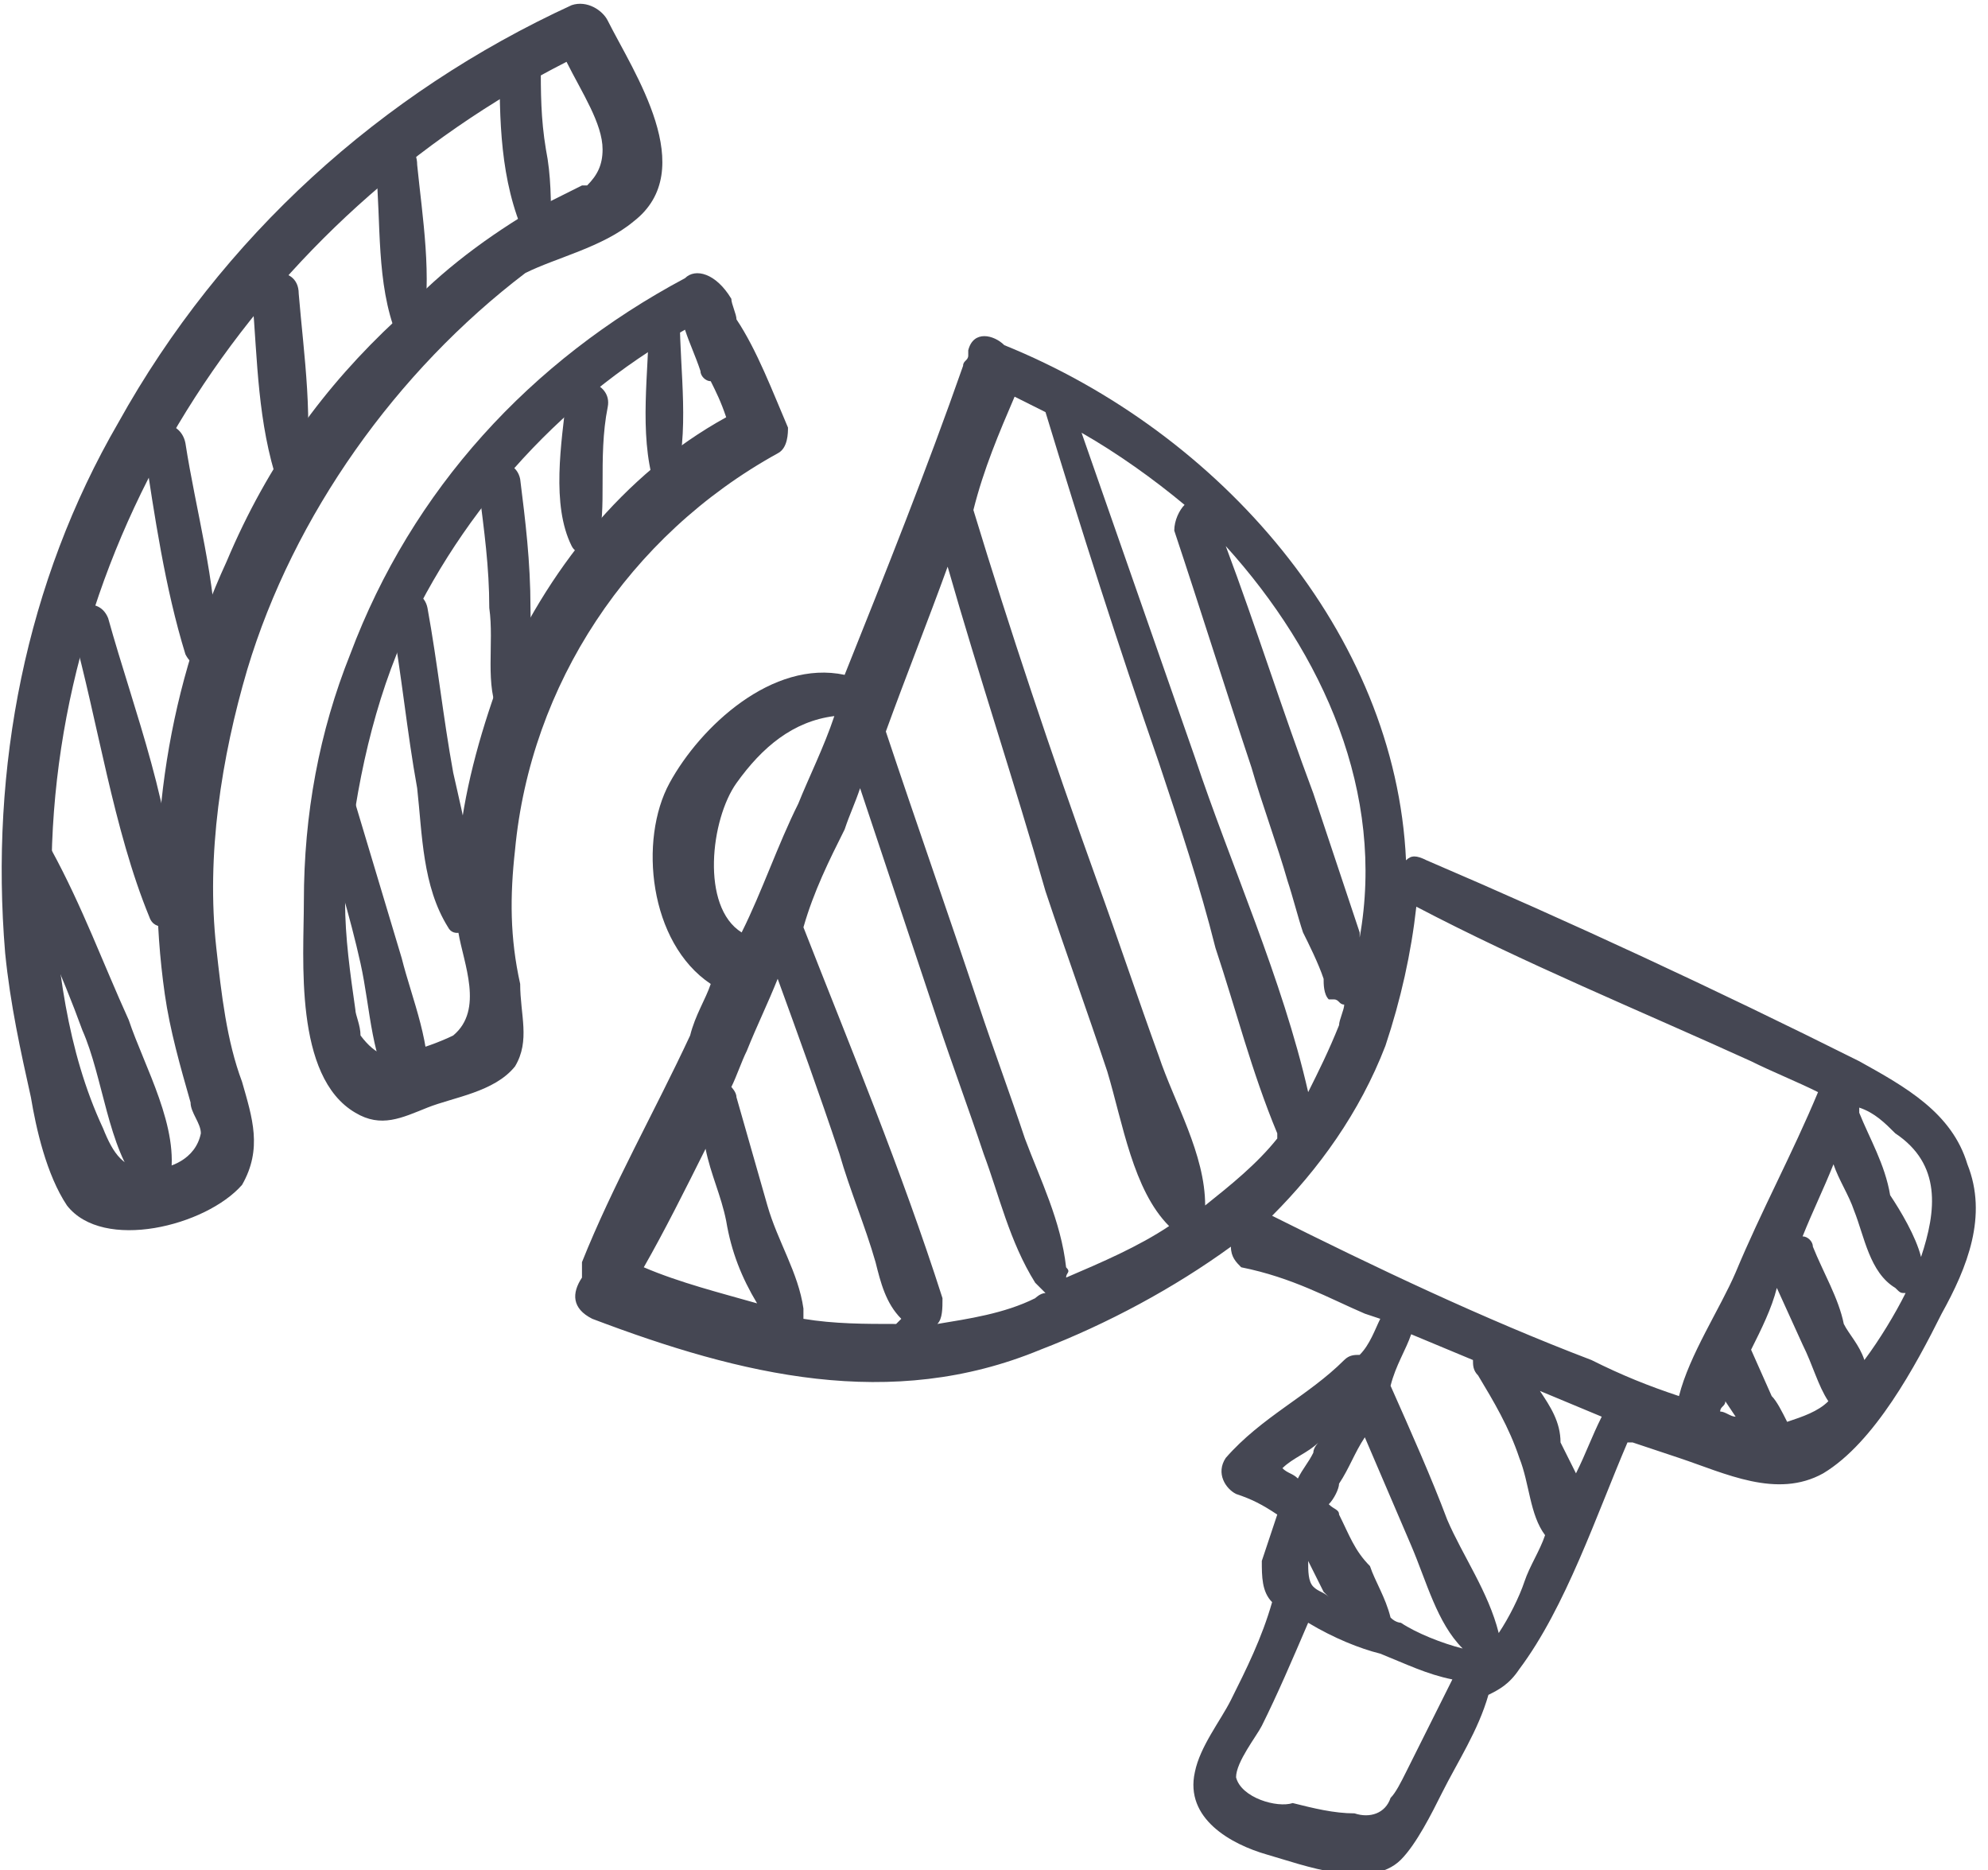
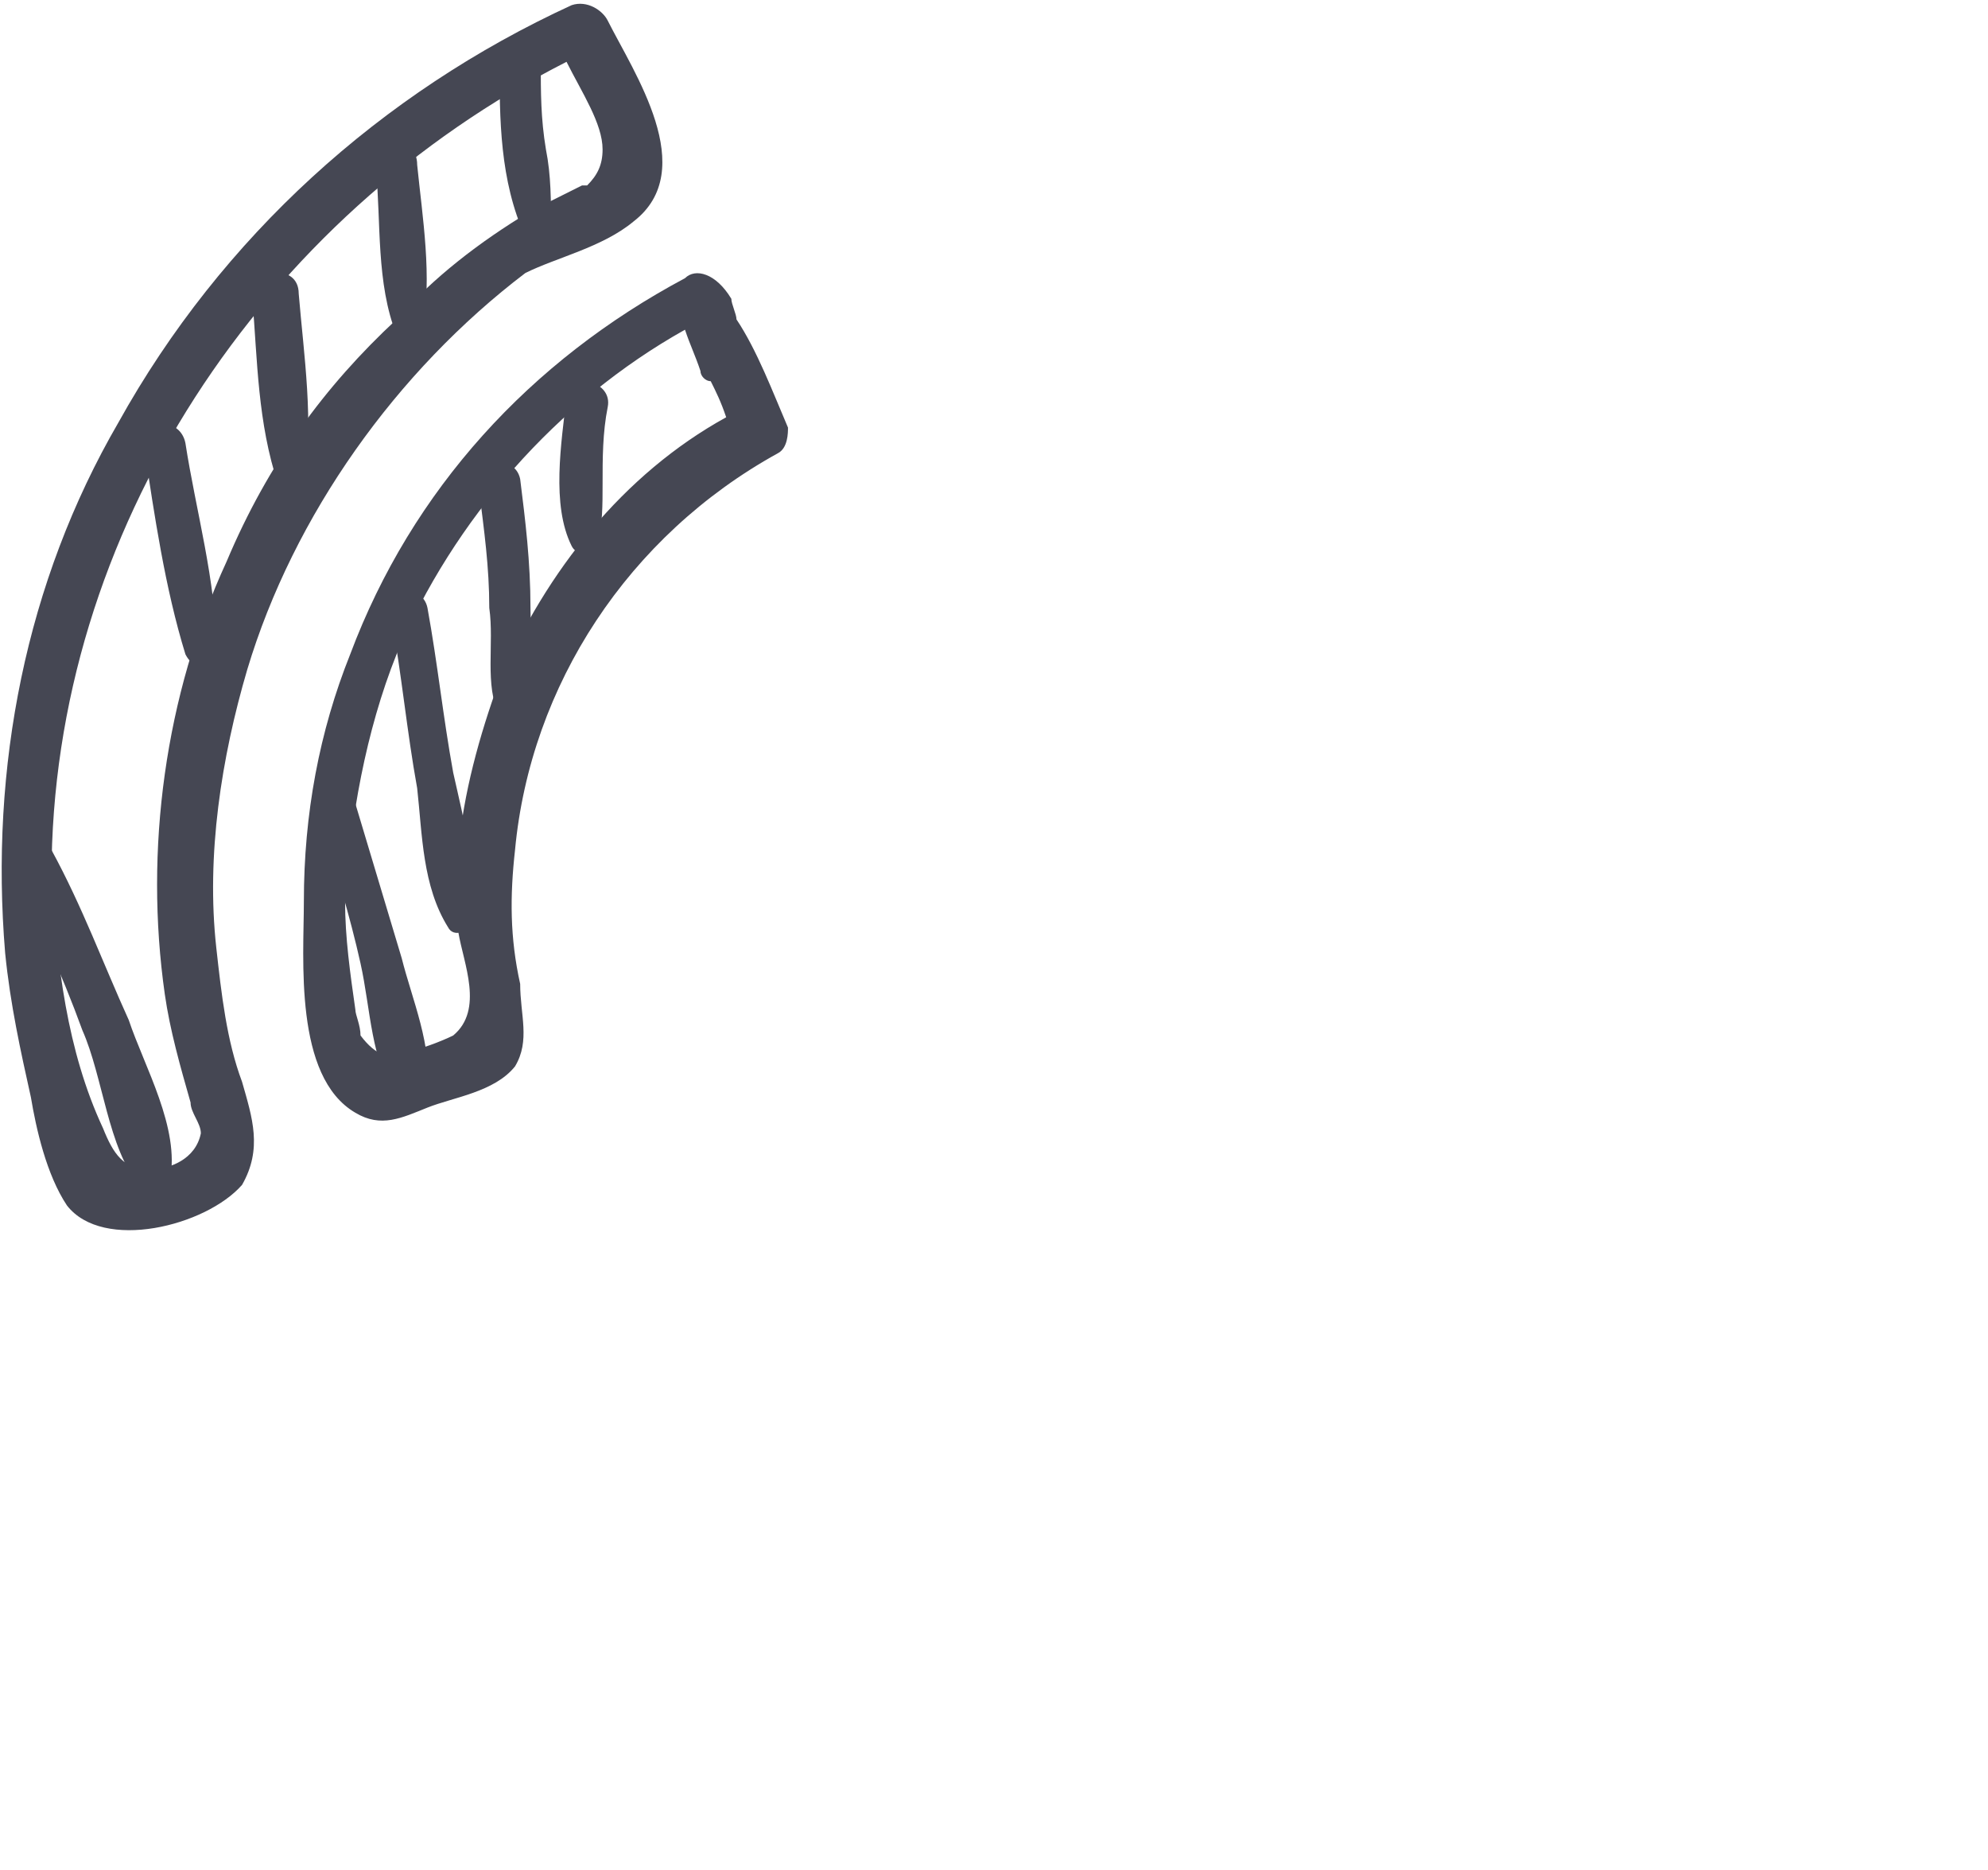
<svg xmlns="http://www.w3.org/2000/svg" version="1.1" id="Ñëîé_1" x="0px" y="0px" viewBox="0 0 38.6 36.3" style="enable-background:new 0 0 38.6 36.3;" xml:space="preserve">
  <style type="text/css">
	.st0{fill-rule:evenodd;clip-rule:evenodd;fill:#454753;}
</style>
  <path class="st0" d="M13.3,5.4L13.3,5.4C10.3,7,8,9.5,6.8,12.7c-0.6,1.5-0.9,3.1-0.9,4.8c0,1.1-0.2,3.4,1,4.1  c0.5,0.3,0.9,0.1,1.4-0.1s1.3-0.3,1.7-0.8c0.3-0.5,0.1-1,0.1-1.6c-0.2-0.9-0.2-1.7-0.1-2.6c0.3-3.2,2.2-6.1,5.1-7.7  c0.2-0.1,0.2-0.4,0.2-0.5c-0.3-0.7-0.6-1.5-1-2.1c0-0.1-0.1-0.3-0.1-0.4C13.9,5.3,13.5,5.2,13.3,5.4L13.3,5.4z M2.3,8.2L2.3,8.2  c2-3.6,5.1-6.4,8.8-8.1c0.3-0.1,0.6,0.1,0.7,0.3c0.5,1,1.8,2.9,0.5,3.9c-0.6,0.5-1.5,0.7-2.1,1C7.7,7.2,5.7,10,4.8,13  c-0.5,1.7-0.8,3.6-0.6,5.4c0.1,0.9,0.2,1.8,0.5,2.6c0.2,0.7,0.4,1.3,0,2C4,23.8,2,24.3,1.3,23.4c-0.4-0.6-0.6-1.5-0.7-2.1  c-0.2-0.9-0.4-1.8-0.5-2.8C-0.2,14.9,0.5,11.3,2.3,8.2L2.3,8.2z M1,17L1,17C1,10.3,5.1,4.2,11,1.2c0.3,0.6,0.7,1.2,0.7,1.7  c0,0.3-0.1,0.5-0.3,0.7h-0.1c-0.2,0.1-0.4,0.2-0.6,0.3C10.5,4,10.4,4,10.3,4.1c-1,0.6-1.9,1.3-2.6,2.1C6.3,7.5,5.2,9,4.4,10.9  c-1.2,2.6-1.6,5.6-1.2,8.4c0.1,0.7,0.3,1.4,0.5,2.1c0,0.2,0.2,0.4,0.2,0.6c-0.1,0.5-0.6,0.7-1,0.7c-0.5,0-0.7-0.3-0.9-0.8  C1.3,20.4,1.1,18.7,1,17L1,17z M7.7,12.7c1.1-2.6,3.1-4.9,5.6-6.3c0.1,0.3,0.2,0.5,0.3,0.8c0,0.1,0.1,0.2,0.2,0.2  c0.1,0.2,0.2,0.4,0.3,0.7c-2,1.1-3.5,3-4.4,5.1c-0.4,1.1-0.7,2.2-0.8,3.3c0,0.5,0,1.1,0,1.6c0.1,0.6,0.5,1.5-0.1,2  c-0.2,0.1-0.7,0.3-0.9,0.3c-0.3,0.2-0.6,0.1-0.9-0.3c0-0.2-0.1-0.4-0.1-0.5c-0.1-0.7-0.2-1.4-0.2-2.1C6.8,15.9,7.1,14.2,7.7,12.7z" />
-   <path class="st0" d="M13.2,6.2c0,1,0.2,2.2-0.1,3.2c-0.1,0.2-0.4,0.3-0.4,0c-0.3-1-0.1-2.2-0.1-3.2C12.6,5.8,13.2,5.8,13.2,6.2z" />
  <path class="st0" d="M11.8,7.9c-0.1,0.5-0.1,1-0.1,1.5c0,0.4,0,0.8-0.1,1.2c-0.1,0.2-0.4,0.2-0.5,0c-0.4-0.8-0.2-2-0.1-2.9  C11.1,7.2,11.9,7.4,11.8,7.9z" />
  <path class="st0" d="M10.1,9.3c0.1,0.8,0.2,1.6,0.2,2.5c0,0.7,0.1,1.4-0.1,2.1c-0.1,0.2-0.4,0.2-0.5,0c-0.3-0.6-0.1-1.4-0.2-2.1  c0-0.8-0.1-1.5-0.2-2.3C9.2,8.9,10,8.8,10.1,9.3z" />
  <path class="st0" d="M8.3,11.8c0.2,1.1,0.3,2.1,0.5,3.2c0.2,0.9,0.5,2,0.3,2.9c0,0.2-0.3,0.3-0.4,0.1c-0.5-0.8-0.5-1.8-0.6-2.7  c-0.2-1.1-0.3-2.2-0.5-3.3C7.4,11.4,8.2,11.3,8.3,11.8z" />
  <path class="st0" d="M6.9,15.6c0.3,1,0.6,2,0.9,3c0.2,0.8,0.6,1.7,0.5,2.6c0,0.3-0.4,0.4-0.6,0.1c-0.5-0.7-0.5-1.7-0.7-2.6  s-0.5-1.9-0.8-2.8C6,15.4,6.7,15.1,6.9,15.6z" />
  <path class="st0" d="M10.5,1.2c0,0.6,0,1.1,0.1,1.7c0.1,0.5,0.1,1,0.1,1.6c0,0.2-0.4,0.3-0.5,0.1C9.7,3.5,9.7,2.3,9.7,1.2  C9.7,0.7,10.5,0.7,10.5,1.2z" />
  <path class="st0" d="M8.1,3.2c0.1,1,0.3,2.2,0.1,3.2c0,0.3-0.4,0.3-0.5,0.1c-0.4-1-0.3-2.2-0.4-3.2C7.3,2.7,8.1,2.6,8.1,3.2z" />
  <path class="st0" d="M5.8,5.7c0.1,1.2,0.3,2.5,0.1,3.7c0,0.3-0.4,0.3-0.5,0C5,8.2,5,7,4.9,5.8C4.9,5.2,5.8,5.1,5.8,5.7z" />
  <path class="st0" d="M3.6,8.6c0.2,1.3,0.6,2.7,0.6,4c0,0.3-0.4,0.5-0.6,0.1C3.2,11.4,3,10,2.8,8.7C2.8,8.1,3.5,8.1,3.6,8.6z" />
-   <path class="st0" d="M2.1,12c0.5,1.8,1.3,3.8,1.3,5.7c0,0.3-0.4,0.4-0.5,0.1c-0.7-1.7-1-3.8-1.5-5.6C1.2,11.8,1.9,11.5,2.1,12z" />
  <path class="st0" d="M1,16.5c0.6,1.1,1,2.2,1.5,3.3c0.3,0.9,1,2.1,0.8,3.1c0,0.3-0.4,0.3-0.6,0.1c-0.6-0.7-0.7-2.1-1.1-3  c-0.4-1.1-0.9-2.2-1.4-3.2C0,16.3,0.8,16,1,16.5z" />
-   <path class="st0" d="M26.5,25.5l0.3,0.1c-0.1,0.2-0.2,0.5-0.4,0.7c-0.1,0-0.2,0-0.3,0.1c-0.7,0.7-1.6,1.1-2.3,1.9  c-0.2,0.3,0,0.6,0.2,0.7c0.3,0.1,0.5,0.2,0.8,0.4c-0.1,0.3-0.2,0.6-0.3,0.9c0,0.3,0,0.6,0.2,0.8c-0.2,0.7-0.5,1.3-0.8,1.9  c-0.2,0.4-0.6,0.9-0.7,1.4c-0.2,0.9,0.7,1.4,1.4,1.6c0.7,0.2,2,0.7,2.6,0.1c0.3-0.3,0.6-0.9,0.8-1.3c0.3-0.6,0.7-1.2,0.9-1.9l0,0  c0.2-0.1,0.4-0.2,0.6-0.5c0.9-1.2,1.5-3,2.1-4.4h0.1c0.3,0.1,0.6,0.2,0.9,0.3c0.9,0.3,1.9,0.8,2.8,0.3c1-0.6,1.8-2.1,2.3-3.1  c0.5-0.9,0.9-1.9,0.5-2.9c-0.3-1-1.2-1.5-2.1-2c-2.8-1.4-5.6-2.7-8.4-3.9c-0.2-0.1-0.3-0.1-0.4,0c-0.2-4.4-3.6-8.3-7.8-10  c-0.2-0.2-0.6-0.3-0.7,0.1c0,0,0,0,0,0.1S18.7,7,18.7,7.1c-0.7,2-1.5,4-2.3,6c-1.4-0.3-2.8,1-3.4,2.1c-0.6,1.1-0.4,3.1,0.8,3.9  c-0.1,0.3-0.3,0.6-0.4,1c-0.7,1.5-1.5,2.9-2.1,4.4c0,0.1,0,0.2,0,0.3c-0.2,0.3-0.2,0.6,0.2,0.8c2.9,1.1,5.8,1.8,8.7,0.6  c1.3-0.5,2.6-1.2,3.7-2c0,0.2,0.1,0.3,0.2,0.4C25.1,24.8,25.8,25.2,26.5,25.5L26.5,25.5z M14.3,21.3c0-0.1-0.1-0.2-0.1-0.2  c0.1-0.2,0.2-0.5,0.3-0.7l0,0c0.2-0.5,0.4-0.9,0.6-1.4c0.4,1.1,0.8,2.2,1.2,3.4c0.2,0.7,0.5,1.4,0.7,2.1c0.1,0.4,0.2,0.8,0.5,1.1  c0,0,0,0-0.1,0.1c-0.6,0-1.2,0-1.8-0.1c0-0.1,0-0.1,0-0.2c-0.1-0.7-0.5-1.3-0.7-2C14.7,22.7,14.5,22,14.3,21.3L14.3,21.3z   M14.7,25.3c-0.7-0.2-1.5-0.4-2.2-0.7c0.4-0.7,0.8-1.5,1.2-2.3c0.1,0.5,0.3,0.9,0.4,1.4C14.2,24.3,14.4,24.8,14.7,25.3L14.7,25.3z   M15.6,18C15.6,18,15.6,17.9,15.6,18c0.2-0.7,0.5-1.3,0.8-1.9c0.1-0.3,0.2-0.5,0.3-0.8c0.5,1.5,1,3,1.5,4.5c0.3,0.9,0.6,1.7,0.9,2.6  c0.3,0.8,0.5,1.7,1,2.5c0.1,0.1,0.1,0.1,0.2,0.2c-0.1,0-0.2,0.1-0.2,0.1c-0.6,0.3-1.3,0.4-1.9,0.5c0.1-0.1,0.1-0.3,0.1-0.5  C17.5,22.7,16.5,20.3,15.6,18L15.6,18z M17.2,14.2c0.4-1.1,0.8-2.1,1.2-3.2c0.6,2.1,1.3,4.2,1.9,6.3c0.4,1.2,0.8,2.3,1.2,3.5  c0.3,1,0.5,2.3,1.2,3c-0.6,0.4-1.3,0.7-2,1c0-0.1,0.1-0.1,0-0.2c-0.1-0.9-0.5-1.7-0.8-2.5c-0.3-0.9-0.6-1.7-0.9-2.6  C18.4,17.7,17.8,16,17.2,14.2L17.2,14.2z M18.9,9.9C18.9,9.8,18.9,9.8,18.9,9.9c0.2-0.8,0.5-1.5,0.8-2.2c0.2,0.1,0.4,0.2,0.6,0.3  c0.7,2.3,1.4,4.5,2.2,6.8c0.4,1.2,0.8,2.4,1.1,3.6c0.4,1.2,0.7,2.4,1.2,3.6v0.1c-0.4,0.5-0.9,0.9-1.4,1.3c0-1-0.6-2-0.9-2.9  c-0.4-1.1-0.8-2.3-1.2-3.4C20.4,14.6,19.6,12.2,18.9,9.9L18.9,9.9z M21,8.4c0.7,0.4,1.4,0.9,2,1.4c-0.1,0.1-0.2,0.3-0.2,0.5  c0.5,1.5,1,3.1,1.5,4.6c0.2,0.7,0.5,1.5,0.7,2.2c0.1,0.3,0.2,0.7,0.3,1c0.1,0.2,0.3,0.6,0.4,0.9c0,0.1,0,0.3,0.1,0.4c0,0,0,0,0.1,0  s0.1,0.1,0.2,0.1c0,0.1-0.1,0.3-0.1,0.4c-0.2,0.5-0.4,0.9-0.6,1.3c-0.5-2.2-1.5-4.4-2.2-6.5L21,8.4L21,8.4z M23.8,10.6  c1.9,2.1,3.1,4.8,2.6,7.6v-0.1c-0.3-0.9-0.6-1.8-0.9-2.7C24.9,13.8,24.4,12.2,23.8,10.6L23.8,10.6z M26,29.4c0-0.1-0.1-0.1-0.2-0.2  c0.1-0.1,0.2-0.3,0.2-0.4c0.2-0.3,0.3-0.6,0.5-0.9c0.3,0.7,0.6,1.4,0.9,2.1s0.5,1.5,1,2c-0.4-0.1-0.9-0.3-1.2-0.5c0,0-0.1,0-0.2-0.1  c-0.1-0.4-0.3-0.7-0.4-1C26.3,30.1,26.2,29.8,26,29.4L26,29.4z M25.8,31c-0.1-0.1-0.2-0.1-0.3-0.2c-0.1-0.1-0.1-0.3-0.1-0.5l0.3,0.6  C25.7,30.9,25.7,30.9,25.8,31L25.8,31z M27,26.9L27,26.9c0.1-0.4,0.3-0.7,0.4-1l1.2,0.5c0,0.1,0,0.2,0.1,0.3c0.3,0.5,0.6,1,0.8,1.6  c0.2,0.5,0.2,1.1,0.5,1.5c-0.1,0.3-0.3,0.6-0.4,0.9s-0.3,0.7-0.5,1c-0.2-0.8-0.7-1.5-1-2.2C27.8,28.7,27.4,27.8,27,26.9L27,26.9z   M29.9,27l1.2,0.5l0,0c-0.2,0.4-0.3,0.7-0.5,1.1c-0.1-0.2-0.2-0.4-0.3-0.6C30.3,27.6,30.1,27.3,29.9,27L29.9,27z M34,26.2  c0.2-0.4,0.4-0.8,0.5-1.2l0.5,1.1c0.2,0.4,0.3,0.8,0.5,1.1c-0.2,0.2-0.5,0.3-0.8,0.4c-0.1-0.2-0.2-0.4-0.3-0.5L34,26.2L34,26.2z   M33.7,27.5c-0.1,0-0.2-0.1-0.3-0.1c0-0.1,0.1-0.1,0.1-0.2L33.7,27.5L33.7,27.5z M35.2,24.2c0-0.1-0.1-0.2-0.2-0.2  c0.2-0.5,0.4-0.9,0.6-1.4c0.1,0.3,0.3,0.6,0.4,0.9c0.2,0.5,0.3,1.2,0.8,1.5c0.1,0.1,0.1,0.1,0.2,0.1c-0.2,0.4-0.5,0.9-0.8,1.3  c-0.1-0.3-0.3-0.5-0.4-0.7C35.7,25.2,35.4,24.7,35.2,24.2L35.2,24.2z M36.1,21.6L36.1,21.6c0-0.1,0-0.1,0-0.1  c0.3,0.1,0.5,0.3,0.7,0.5c0.9,0.6,0.8,1.5,0.5,2.4c-0.1-0.4-0.4-0.9-0.6-1.2C36.6,22.6,36.3,22.1,36.1,21.6L36.1,21.6z M24,34.5  L24,34.5c0-0.3,0.4-0.8,0.5-1c0.3-0.6,0.6-1.3,0.9-2c0.5,0.3,1,0.5,1.4,0.6c0.5,0.2,0.9,0.4,1.4,0.5c-0.3,0.6-0.6,1.2-0.9,1.8  c-0.1,0.2-0.2,0.4-0.3,0.5c-0.1,0.3-0.4,0.4-0.7,0.3c-0.4,0-0.8-0.1-1.2-0.2C24.8,35.1,24.1,34.9,24,34.5L24,34.5z M25.5,28.2  c-0.1,0.2-0.2,0.3-0.3,0.5c-0.1-0.1-0.2-0.1-0.3-0.2c0.2-0.2,0.5-0.3,0.7-0.5C25.6,28,25.5,28.1,25.5,28.2L25.5,28.2z M24.7,23.6  L24.7,23.6L24.7,23.6c0.9-0.9,1.7-2,2.2-3.3c0.3-0.9,0.5-1.8,0.6-2.7l0,0c2.1,1.1,4.3,2,6.5,3c0.4,0.2,0.9,0.4,1.3,0.6l0,0  c-0.5,1.2-1.1,2.3-1.6,3.5c-0.3,0.7-0.9,1.6-1.1,2.4c-0.6-0.2-1.1-0.4-1.7-0.7C28.8,25.6,26.7,24.6,24.7,23.6L24.7,23.6z M14.3,15.2  c0.5-0.7,1.1-1.2,1.9-1.3c-0.2,0.6-0.5,1.2-0.7,1.7c-0.4,0.8-0.7,1.7-1.1,2.5C13.6,17.6,13.8,15.9,14.3,15.2z" />
</svg>